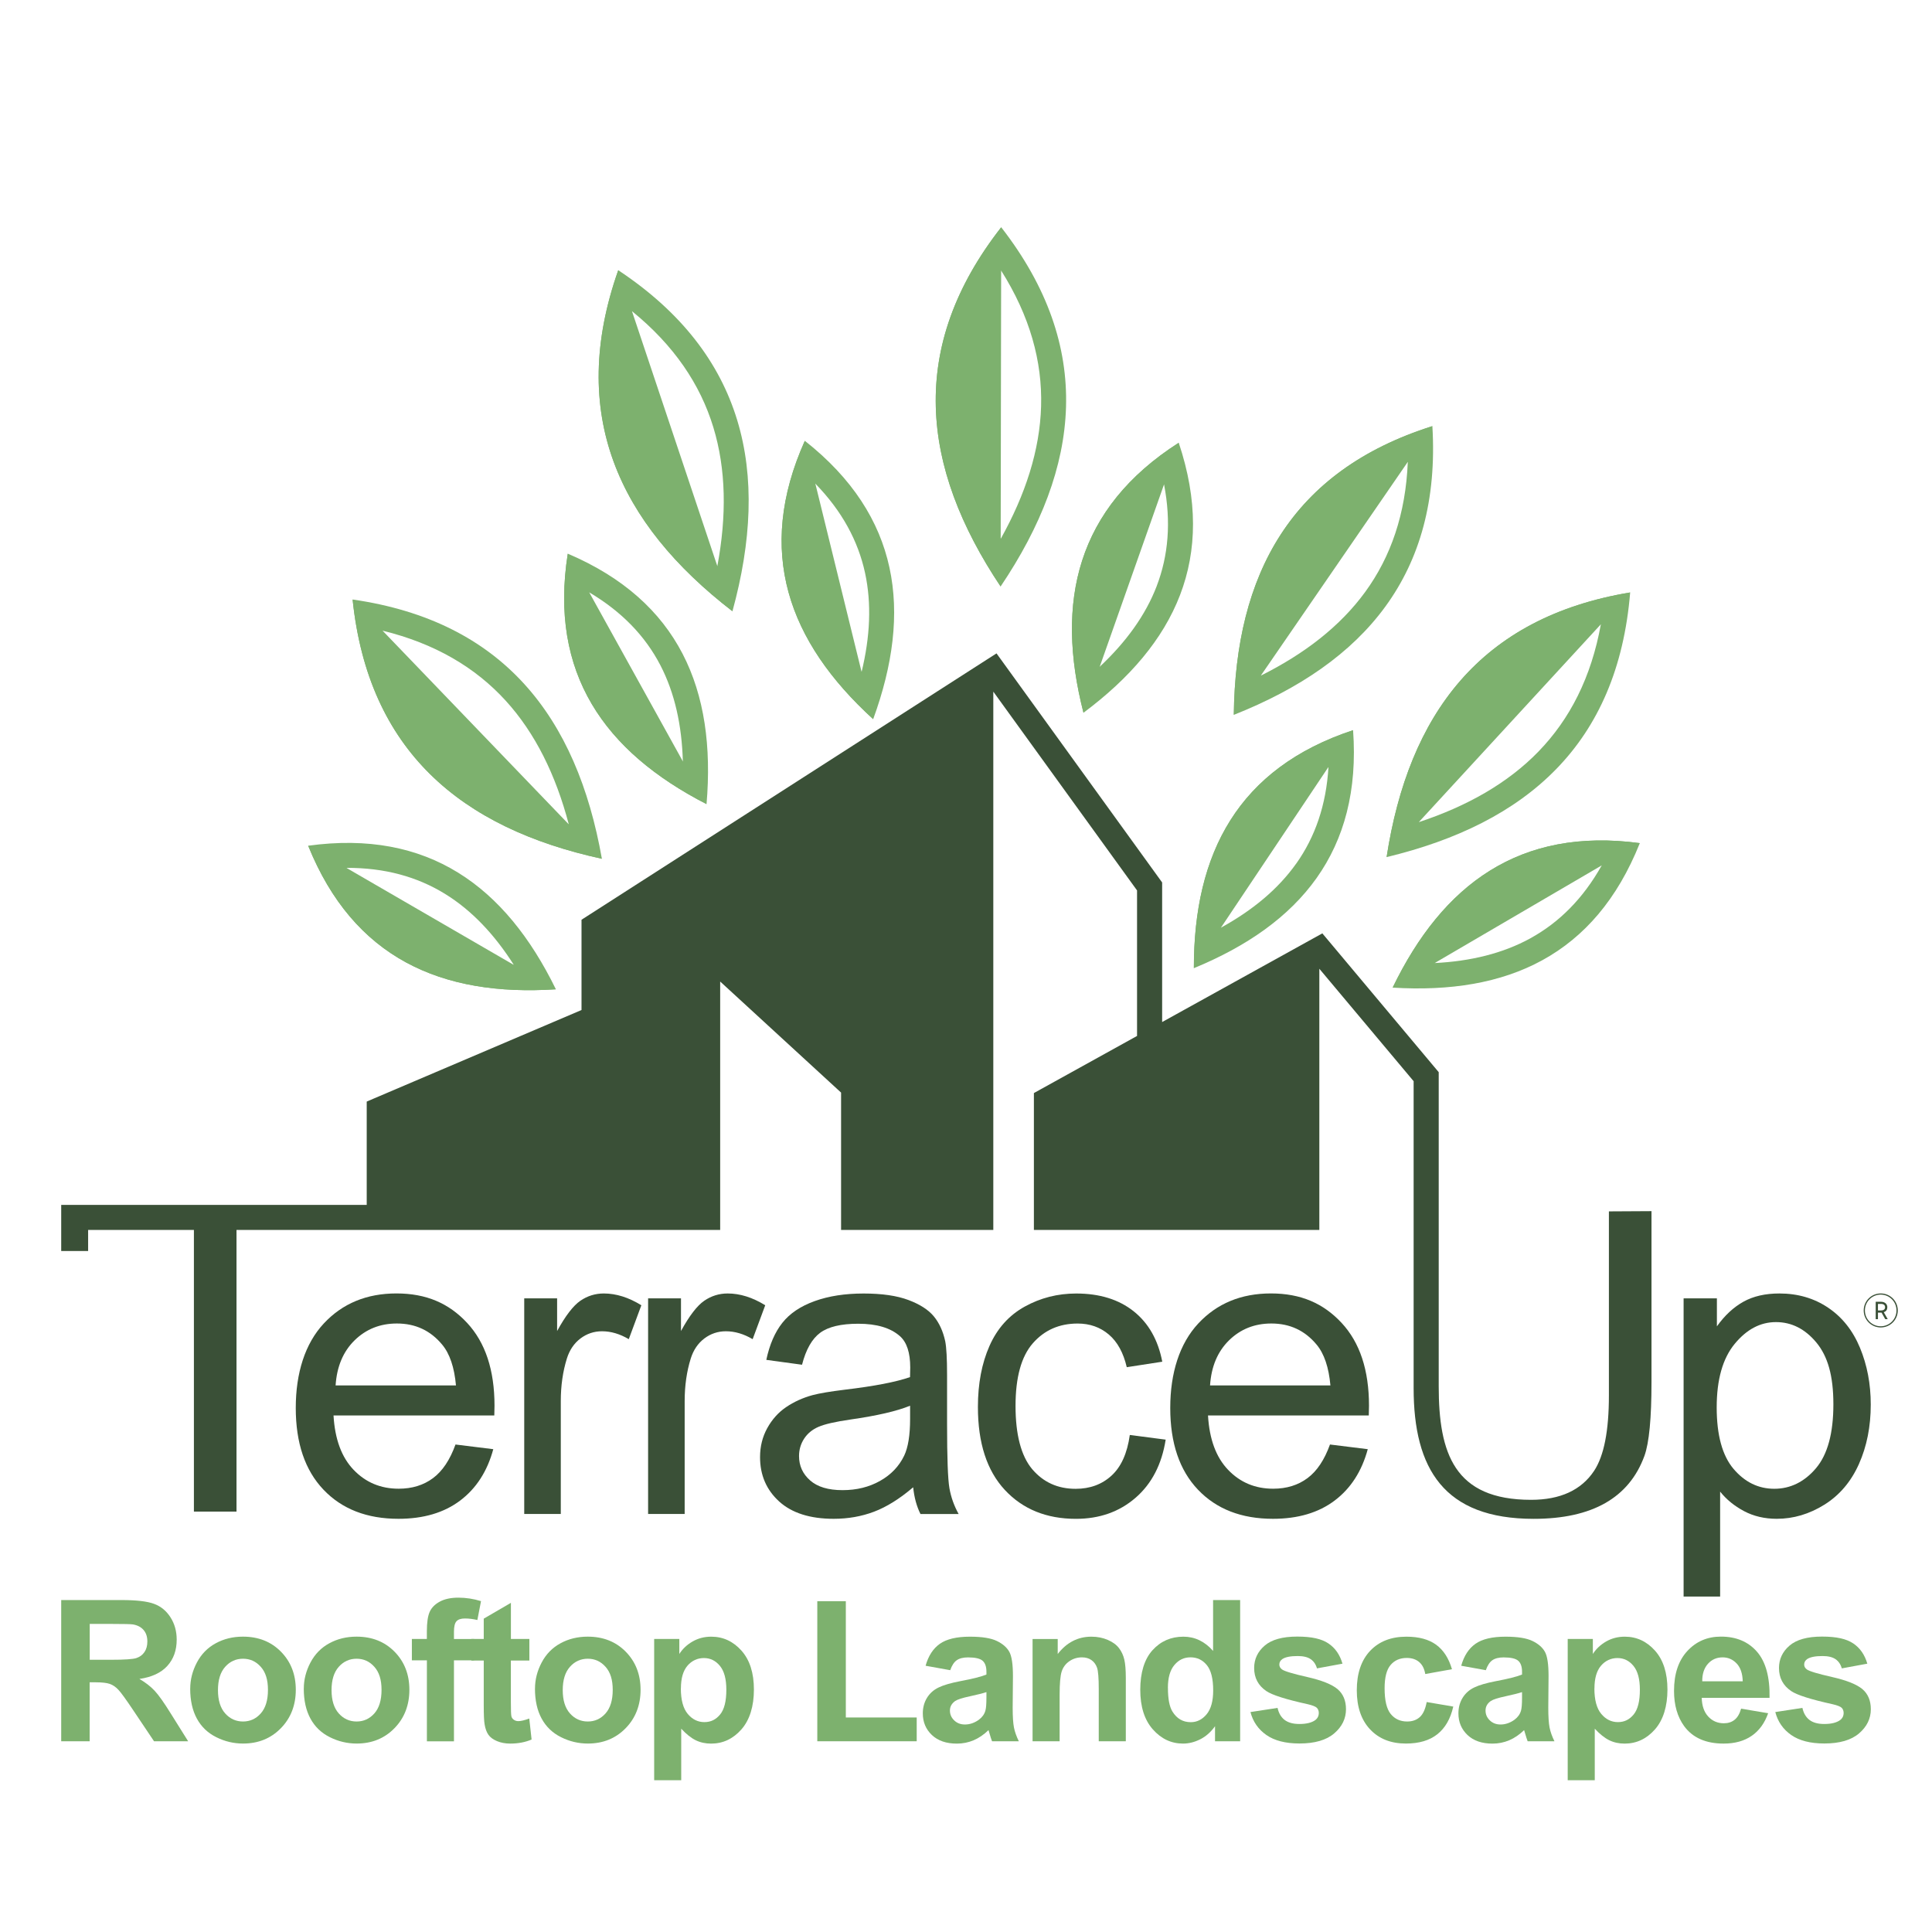
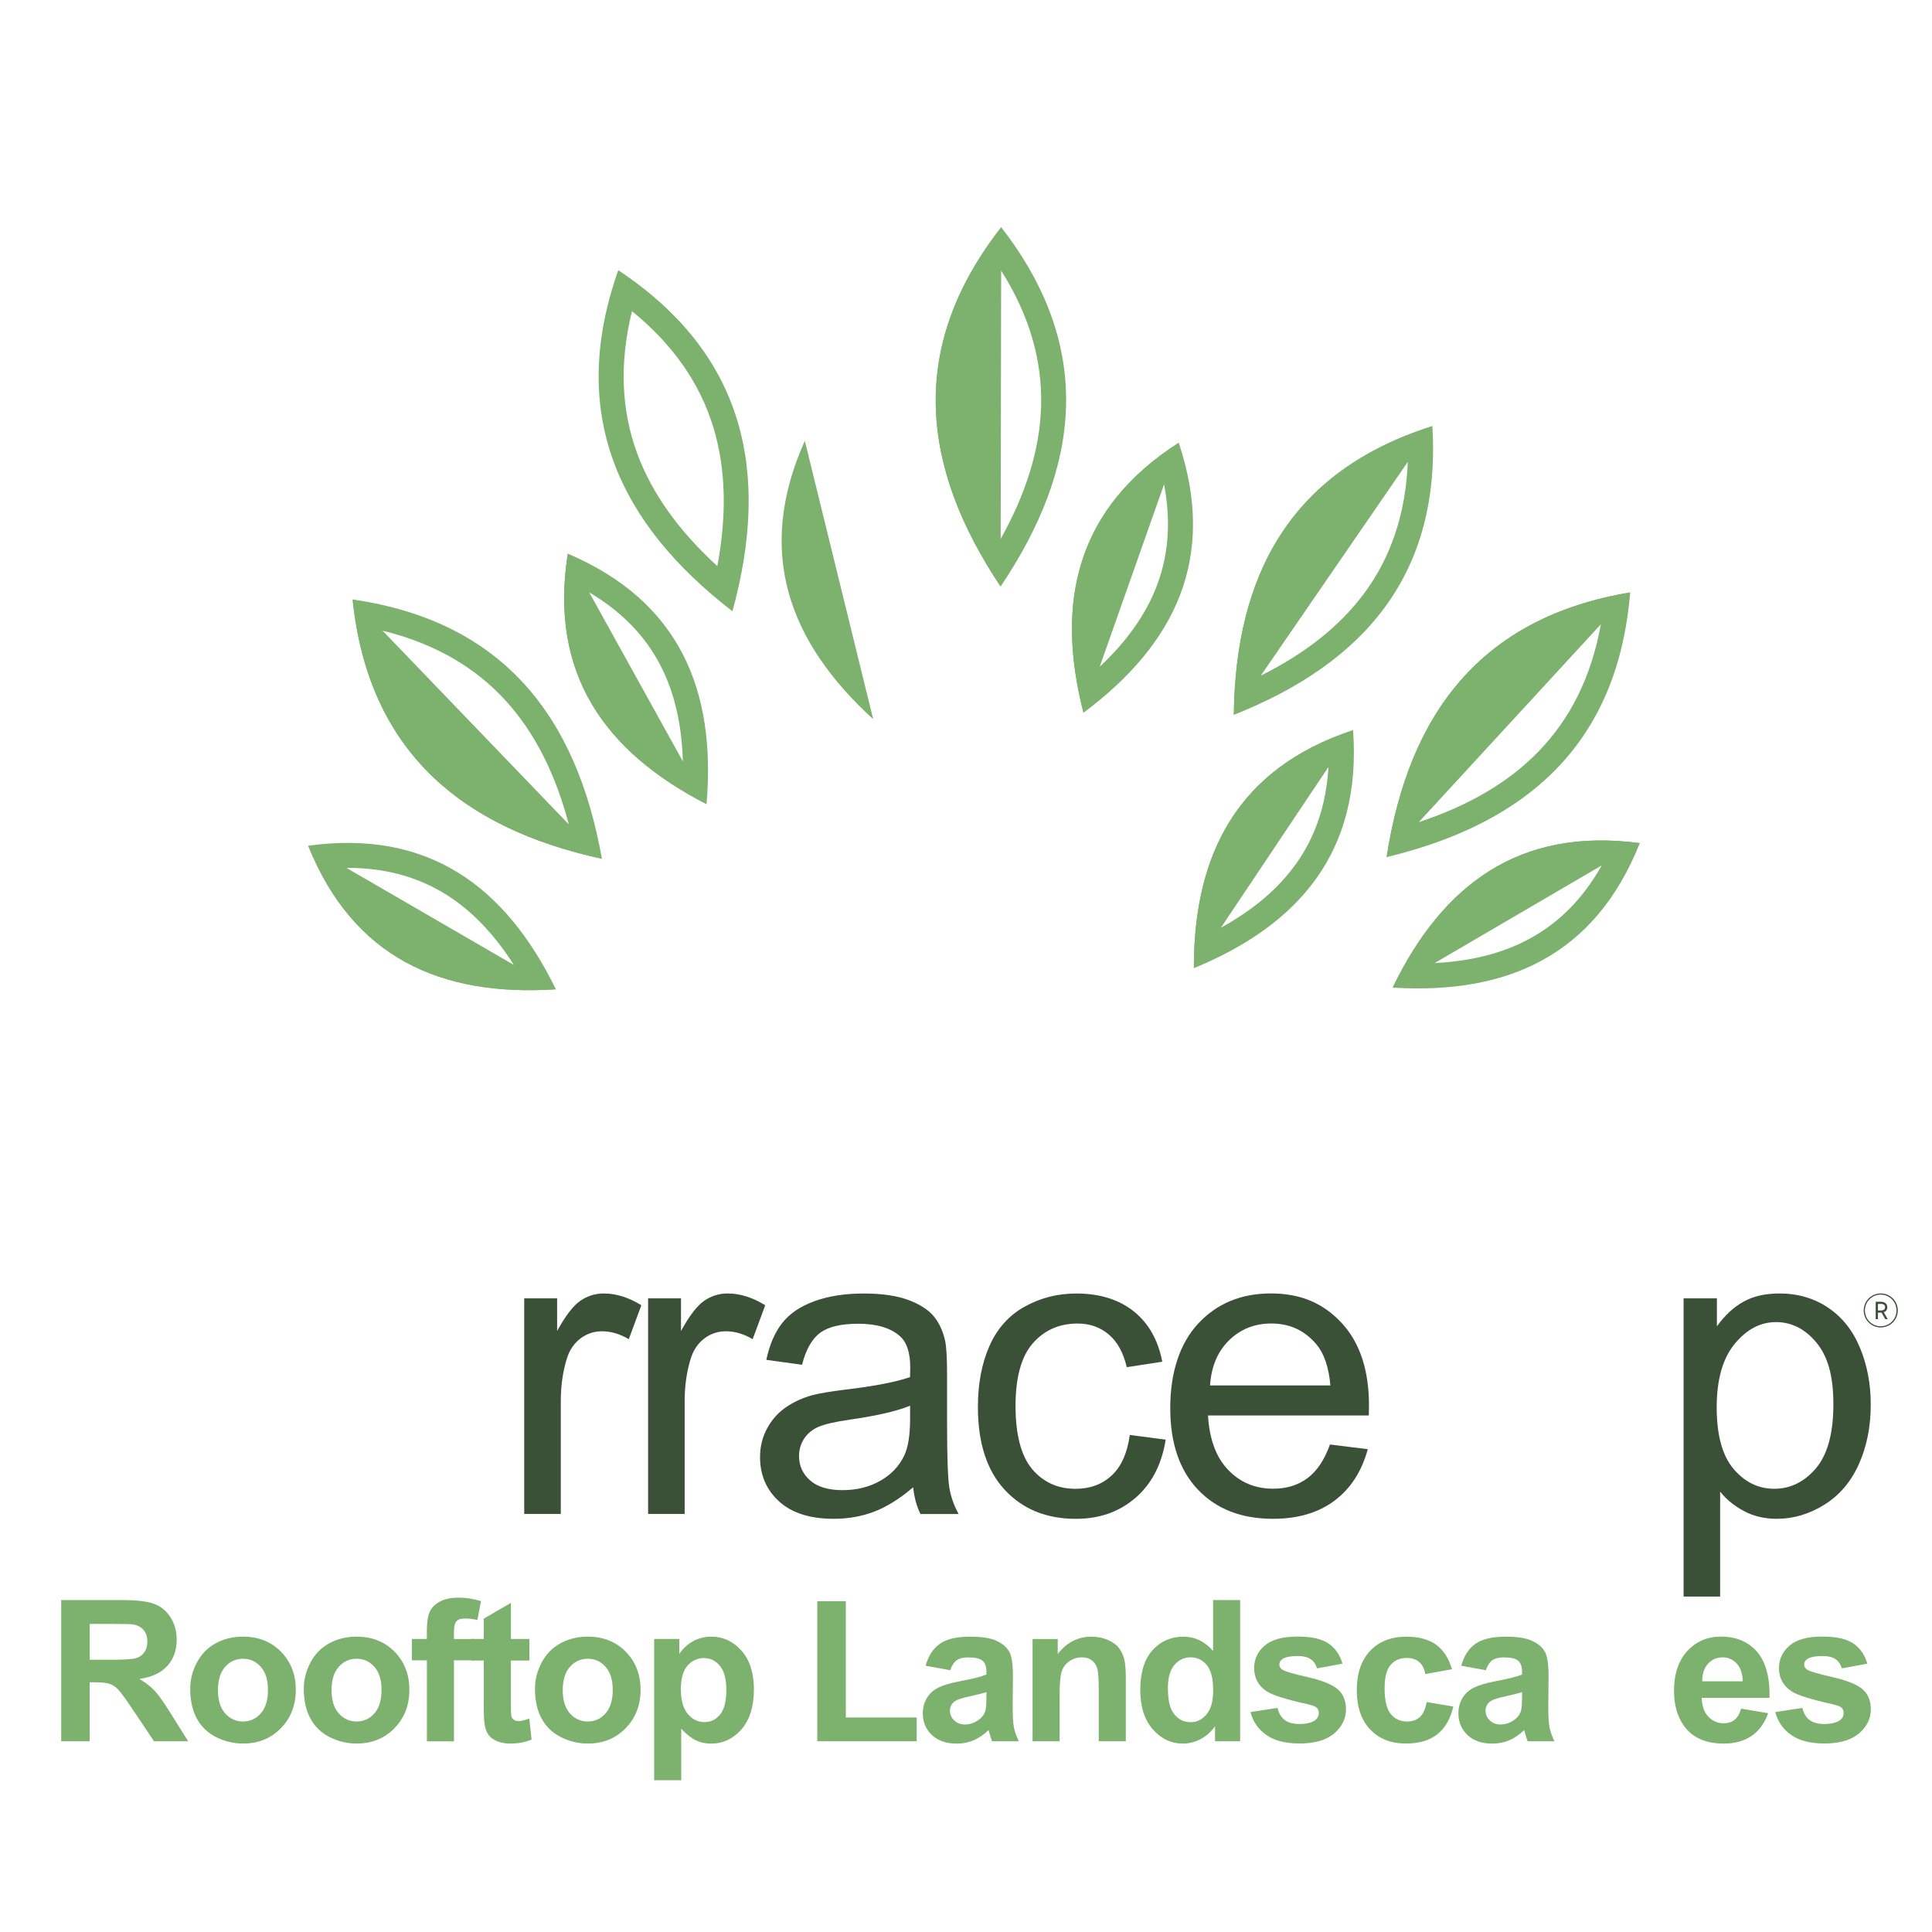
<svg xmlns="http://www.w3.org/2000/svg" id="Layer_2" viewBox="0 0 566.93 566.93">
  <defs>
    <style>      .cls-1, .cls-2 {        fill: #3a5037;      }      .cls-3 {        fill: none;      }      .cls-2, .cls-4 {        fill-rule: evenodd;      }      .cls-5, .cls-4 {        fill: #7db16e;      }    </style>
  </defs>
  <g id="Full_Logo__x28_R_x29_">
    <g id="_x32_4-8-15_TUP_Color_Full_Logo__x28_R_x29_">
      <rect class="cls-3" width="566.93" height="566.93" />
      <g>
        <g id="New">
          <path class="cls-5" d="M17.96,510.96v-41.44h17.61c4.43,0,7.65.37,9.65,1.12,2.01.74,3.61,2.07,4.82,3.97,1.21,1.9,1.81,4.08,1.81,6.53,0,3.11-.91,5.68-2.74,7.7-1.83,2.03-4.56,3.3-8.2,3.83,1.81,1.06,3.3,2.21,4.48,3.48,1.18,1.26,2.76,3.5,4.76,6.73l5.06,8.08h-10.01l-6.05-9.02c-2.15-3.22-3.62-5.25-4.41-6.09-.79-.84-1.63-1.41-2.52-1.72-.89-.31-2.29-.47-4.21-.47h-1.7v17.3h-8.37ZM26.33,487.05h6.19c4.01,0,6.52-.17,7.52-.51,1-.34,1.78-.92,2.35-1.75.57-.83.85-1.87.85-3.11,0-1.39-.37-2.52-1.12-3.38-.74-.86-1.79-1.4-3.15-1.63-.68-.09-2.71-.14-6.11-.14h-6.53v10.51Z" />
          <path class="cls-5" d="M55.82,495.52c0-2.64.65-5.19,1.95-7.66,1.3-2.47,3.14-4.35,5.53-5.65,2.38-1.3,5.05-1.95,7.99-1.95,4.54,0,8.26,1.47,11.16,4.42,2.9,2.95,4.35,6.68,4.35,11.18s-1.47,8.31-4.4,11.29c-2.93,2.99-6.62,4.48-11.07,4.48-2.75,0-5.38-.62-7.87-1.87-2.5-1.24-4.4-3.07-5.7-5.47-1.3-2.4-1.95-5.33-1.95-8.78ZM63.96,495.95c0,2.98.71,5.26,2.12,6.84,1.41,1.58,3.16,2.37,5.23,2.37s3.81-.79,5.21-2.37c1.4-1.58,2.11-3.88,2.11-6.9s-.7-5.2-2.11-6.78c-1.4-1.58-3.14-2.37-5.21-2.37s-3.82.79-5.23,2.37c-1.41,1.58-2.12,3.86-2.12,6.84Z" />
          <path class="cls-5" d="M89.15,495.52c0-2.64.65-5.19,1.95-7.66,1.3-2.47,3.14-4.35,5.53-5.65,2.38-1.3,5.05-1.95,7.99-1.95,4.54,0,8.26,1.47,11.16,4.42,2.9,2.95,4.35,6.68,4.35,11.18s-1.47,8.31-4.4,11.29c-2.93,2.99-6.62,4.48-11.07,4.48-2.75,0-5.38-.62-7.87-1.87-2.5-1.24-4.4-3.07-5.7-5.47-1.3-2.4-1.95-5.33-1.95-8.78ZM97.29,495.95c0,2.98.71,5.26,2.12,6.84,1.41,1.58,3.16,2.37,5.23,2.37s3.81-.79,5.21-2.37c1.4-1.58,2.11-3.88,2.11-6.9s-.7-5.2-2.11-6.78c-1.4-1.58-3.14-2.37-5.21-2.37s-3.82.79-5.23,2.37c-1.41,1.58-2.12,3.86-2.12,6.84Z" />
          <path class="cls-5" d="M120.85,480.94h4.41v-2.26c0-2.53.27-4.41.81-5.65.54-1.24,1.53-2.26,2.97-3.04s3.26-1.17,5.47-1.17,4.47.34,6.64,1.02l-1.07,5.54c-1.26-.3-2.48-.45-3.65-.45s-1.97.27-2.47.81c-.5.54-.75,1.57-.75,3.1v2.12h5.94v6.25h-5.94v23.77h-7.94v-23.77h-4.41v-6.25Z" />
          <path class="cls-5" d="M155.34,480.94v6.33h-5.43v12.1c0,2.45.05,3.88.16,4.28.1.41.34.74.71,1,.37.26.81.4,1.34.4.74,0,1.8-.25,3.19-.76l.68,6.16c-1.85.79-3.94,1.19-6.27,1.19-1.43,0-2.72-.24-3.87-.72-1.15-.48-1.99-1.1-2.53-1.87-.54-.76-.91-1.8-1.12-3.09-.17-.92-.25-2.79-.25-5.6v-13.09h-3.65v-6.33h3.65v-5.96l7.97-4.64v10.6h5.43Z" />
          <path class="cls-5" d="M156.99,495.52c0-2.64.65-5.19,1.95-7.66,1.3-2.47,3.14-4.35,5.53-5.65,2.38-1.3,5.05-1.95,7.99-1.95,4.54,0,8.26,1.47,11.16,4.42,2.9,2.95,4.35,6.68,4.35,11.18s-1.47,8.31-4.4,11.29c-2.93,2.99-6.62,4.48-11.07,4.48-2.75,0-5.38-.62-7.87-1.87-2.5-1.24-4.4-3.07-5.7-5.47-1.3-2.4-1.95-5.33-1.95-8.78ZM165.13,495.95c0,2.98.71,5.26,2.12,6.84,1.41,1.58,3.16,2.37,5.23,2.37s3.81-.79,5.21-2.37c1.4-1.58,2.11-3.88,2.11-6.9s-.7-5.2-2.11-6.78c-1.4-1.58-3.14-2.37-5.21-2.37s-3.82.79-5.23,2.37c-1.41,1.58-2.12,3.86-2.12,6.84Z" />
          <path class="cls-5" d="M191.93,480.94h7.41v4.41c.96-1.51,2.26-2.73,3.9-3.67,1.64-.94,3.46-1.41,5.46-1.41,3.49,0,6.44,1.37,8.88,4.1,2.43,2.73,3.65,6.54,3.65,11.42s-1.22,8.91-3.67,11.69c-2.45,2.78-5.42,4.17-8.9,4.17-1.66,0-3.16-.33-4.51-.99s-2.77-1.79-4.25-3.39v15.12h-7.94v-41.44ZM199.79,495.44c0,3.37.67,5.87,2.01,7.48,1.34,1.61,2.97,2.42,4.89,2.42s3.38-.74,4.61-2.22,1.84-3.91,1.84-7.28c0-3.15-.63-5.48-1.89-7.01-1.26-1.53-2.83-2.29-4.69-2.29s-3.55.75-4.83,2.25c-1.28,1.5-1.92,3.72-1.92,6.66Z" />
          <path class="cls-5" d="M239.83,510.96v-41.1h8.37v34.12h20.8v6.98h-29.17Z" />
          <path class="cls-5" d="M278.82,490.1l-7.21-1.3c.81-2.9,2.21-5.05,4.18-6.44,1.98-1.39,4.92-2.09,8.82-2.09,3.54,0,6.18.42,7.91,1.26,1.73.84,2.95,1.9,3.66,3.19.71,1.29,1.06,3.66,1.06,7.11l-.08,9.27c0,2.64.13,4.58.38,5.84.25,1.25.73,2.6,1.43,4.03h-7.86c-.21-.53-.46-1.31-.76-2.35-.13-.47-.23-.78-.28-.93-1.36,1.32-2.81,2.31-4.35,2.97-1.55.66-3.19.99-4.95.99-3.09,0-5.53-.84-7.31-2.52-1.78-1.68-2.67-3.8-2.67-6.36,0-1.7.41-3.21,1.22-4.54.81-1.33,1.95-2.35,3.41-3.05,1.46-.71,3.57-1.32,6.32-1.85,3.71-.7,6.28-1.35,7.72-1.95v-.79c0-1.53-.38-2.61-1.13-3.26-.75-.65-2.18-.98-4.27-.98-1.41,0-2.52.28-3.31.83s-1.43,1.53-1.92,2.93ZM289.45,496.54c-1.02.34-2.63.74-4.83,1.22-2.2.47-3.65.93-4.32,1.38-1.04.74-1.55,1.67-1.55,2.8s.41,2.07,1.24,2.88c.83.81,1.88,1.22,3.17,1.22,1.43,0,2.8-.47,4.1-1.41.96-.72,1.59-1.59,1.89-2.63.21-.68.31-1.97.31-3.87v-1.58Z" />
          <path class="cls-5" d="M330.36,510.96h-7.94v-15.32c0-3.24-.17-5.34-.51-6.29-.34-.95-.89-1.69-1.65-2.22-.76-.53-1.68-.79-2.76-.79-1.38,0-2.61.38-3.7,1.13-1.09.75-1.84,1.75-2.25,3-.41,1.24-.61,3.54-.61,6.9v13.6h-7.94v-30.02h7.38v4.41c2.62-3.39,5.92-5.09,9.89-5.09,1.75,0,3.35.32,4.81.95,1.45.63,2.55,1.44,3.29,2.42.74.98,1.26,2.09,1.55,3.34.29,1.24.44,3.02.44,5.34v18.66Z" />
          <path class="cls-5" d="M363.92,510.96h-7.38v-4.41c-1.23,1.71-2.67,2.99-4.34,3.83-1.67.84-3.35,1.26-5.05,1.26-3.45,0-6.4-1.39-8.86-4.17-2.46-2.78-3.69-6.66-3.69-11.63s1.2-8.96,3.59-11.6,5.42-3.97,9.07-3.97c3.35,0,6.26,1.39,8.71,4.18v-14.92h7.94v41.44ZM342.72,495.3c0,3.2.44,5.52,1.33,6.95,1.28,2.07,3.07,3.11,5.37,3.11,1.83,0,3.38-.78,4.66-2.33,1.28-1.55,1.92-3.88,1.92-6.97,0-3.45-.62-5.93-1.87-7.45-1.24-1.52-2.84-2.28-4.78-2.28s-3.46.75-4.73,2.25c-1.27,1.5-1.91,3.74-1.91,6.71Z" />
          <path class="cls-5" d="M366.92,502.39l7.97-1.22c.34,1.55,1.03,2.72,2.06,3.52,1.04.8,2.49,1.2,4.35,1.2,2.05,0,3.6-.38,4.64-1.13.7-.53,1.05-1.23,1.05-2.12,0-.6-.19-1.1-.57-1.5-.4-.38-1.28-.73-2.66-1.05-6.41-1.41-10.47-2.7-12.18-3.87-2.37-1.62-3.56-3.87-3.56-6.76,0-2.6,1.03-4.79,3.08-6.56s5.24-2.66,9.55-2.66,7.16.67,9.16,2.01c2,1.34,3.37,3.32,4.13,5.94l-7.49,1.38c-.32-1.17-.93-2.06-1.82-2.69-.9-.62-2.17-.93-3.83-.93-2.09,0-3.59.29-4.49.88-.6.42-.9.95-.9,1.61,0,.57.26,1.05.79,1.44.72.53,3.19,1.27,7.42,2.23s7.18,2.14,8.86,3.53c1.66,1.41,2.49,3.38,2.49,5.91,0,2.75-1.15,5.12-3.45,7.09-2.3,1.98-5.7,2.97-10.2,2.97-4.09,0-7.33-.83-9.71-2.49s-3.94-3.91-4.68-6.76Z" />
          <path class="cls-5" d="M426.06,489.82l-7.83,1.41c-.26-1.56-.86-2.74-1.8-3.53-.93-.79-2.14-1.19-3.63-1.19-1.98,0-3.56.68-4.73,2.05-1.18,1.37-1.77,3.65-1.77,6.85,0,3.56.6,6.08,1.8,7.55,1.2,1.47,2.8,2.2,4.82,2.2,1.51,0,2.74-.43,3.7-1.29.96-.86,1.64-2.33,2.03-4.42l7.8,1.33c-.81,3.58-2.36,6.28-4.66,8.11-2.3,1.83-5.38,2.74-9.24,2.74-4.39,0-7.89-1.38-10.5-4.15-2.61-2.77-3.91-6.6-3.91-11.5s1.31-8.81,3.93-11.57c2.62-2.76,6.16-4.14,10.63-4.14,3.66,0,6.56.79,8.72,2.36,2.16,1.57,3.71,3.97,4.65,7.19Z" />
          <path class="cls-5" d="M435.99,490.1l-7.21-1.3c.81-2.9,2.21-5.05,4.18-6.44,1.98-1.39,4.92-2.09,8.82-2.09,3.54,0,6.18.42,7.91,1.26,1.73.84,2.95,1.9,3.66,3.19.71,1.29,1.06,3.66,1.06,7.11l-.08,9.27c0,2.64.13,4.58.38,5.84.25,1.25.73,2.6,1.43,4.03h-7.86c-.21-.53-.46-1.31-.76-2.35-.13-.47-.23-.78-.28-.93-1.36,1.32-2.81,2.31-4.35,2.97-1.55.66-3.19.99-4.95.99-3.09,0-5.53-.84-7.31-2.52-1.78-1.68-2.67-3.8-2.67-6.36,0-1.7.41-3.21,1.22-4.54.81-1.33,1.95-2.35,3.41-3.05,1.46-.71,3.57-1.32,6.32-1.85,3.71-.7,6.28-1.35,7.72-1.95v-.79c0-1.53-.38-2.61-1.13-3.26-.75-.65-2.18-.98-4.27-.98-1.41,0-2.52.28-3.31.83s-1.43,1.53-1.92,2.93ZM446.62,496.54c-1.02.34-2.63.74-4.83,1.22-2.2.47-3.65.93-4.32,1.38-1.04.74-1.55,1.67-1.55,2.8s.41,2.07,1.24,2.88c.83.81,1.88,1.22,3.17,1.22,1.43,0,2.8-.47,4.1-1.41.96-.72,1.59-1.59,1.89-2.63.21-.68.31-1.97.31-3.87v-1.58Z" />
-           <path class="cls-5" d="M460,480.94h7.41v4.41c.96-1.51,2.26-2.73,3.9-3.67,1.64-.94,3.46-1.41,5.46-1.41,3.49,0,6.44,1.37,8.88,4.1,2.43,2.73,3.65,6.54,3.65,11.42s-1.22,8.91-3.67,11.69c-2.45,2.78-5.42,4.17-8.9,4.17-1.66,0-3.16-.33-4.51-.99s-2.77-1.79-4.25-3.39v15.12h-7.94v-41.44ZM467.86,495.44c0,3.37.67,5.87,2.01,7.48,1.34,1.61,2.97,2.42,4.89,2.42s3.38-.74,4.61-2.22,1.84-3.91,1.84-7.28c0-3.15-.63-5.48-1.89-7.01-1.26-1.53-2.83-2.29-4.69-2.29s-3.55.75-4.83,2.25c-1.28,1.5-1.92,3.72-1.92,6.66Z" />
          <path class="cls-5" d="M510.94,501.4l7.91,1.33c-1.02,2.9-2.62,5.11-4.82,6.63s-4.94,2.28-8.24,2.28c-5.22,0-9.08-1.7-11.59-5.12-1.98-2.73-2.97-6.18-2.97-10.35,0-4.98,1.3-8.87,3.9-11.69,2.6-2.82,5.89-4.23,9.86-4.23,4.47,0,7.99,1.47,10.57,4.42,2.58,2.95,3.82,7.47,3.7,13.55h-19.9c.06,2.36.7,4.19,1.92,5.5,1.22,1.31,2.75,1.96,4.58,1.96,1.24,0,2.29-.34,3.14-1.02s1.49-1.77,1.92-3.28ZM511.39,493.38c-.06-2.3-.65-4.05-1.78-5.24-1.13-1.2-2.51-1.8-4.13-1.8-1.73,0-3.17.63-4.3,1.89s-1.69,2.98-1.67,5.14h11.87Z" />
          <path class="cls-5" d="M520.93,502.39l7.97-1.22c.34,1.55,1.03,2.72,2.06,3.52,1.04.8,2.49,1.2,4.35,1.2,2.05,0,3.6-.38,4.64-1.13.7-.53,1.05-1.23,1.05-2.12,0-.6-.19-1.1-.57-1.5-.4-.38-1.28-.73-2.66-1.05-6.41-1.41-10.47-2.7-12.18-3.87-2.37-1.62-3.56-3.87-3.56-6.76,0-2.6,1.03-4.79,3.08-6.56s5.24-2.66,9.55-2.66,7.16.67,9.16,2.01c2,1.34,3.37,3.32,4.13,5.94l-7.49,1.38c-.32-1.17-.93-2.06-1.82-2.69-.9-.62-2.17-.93-3.83-.93-2.09,0-3.59.29-4.49.88-.6.42-.9.95-.9,1.61,0,.57.26,1.05.79,1.44.72.53,3.19,1.27,7.42,2.23s7.18,2.14,8.86,3.53c1.66,1.41,2.49,3.38,2.49,5.91,0,2.75-1.15,5.12-3.45,7.09-2.3,1.98-5.7,2.97-10.2,2.97-4.09,0-7.33-.83-9.71-2.49s-3.94-3.91-4.68-6.76Z" />
        </g>
        <g>
          <path class="cls-4" d="M408.66,289.81c14.7-30.35,37.34-47.11,72.53-42.4l-72.53,42.4Z" />
          <path class="cls-4" d="M481.19,247.41c-13.16,32.98-38.88,44.48-72.53,42.4,14.7-30.35,37.34-47.11,72.53-42.4h0ZM449.08,275.33c8.38-4.6,15.44-11.59,20.93-21.38-11.25-.02-20.8,2.7-28.9,7.74-7.83,4.87-14.47,11.96-20.12,20.91,10.58-.53,20.02-2.84,28.09-7.26Z" />
          <path class="cls-4" d="M90.43,248.17c13.28,32.93,39.04,44.34,72.69,42.13l-72.69-42.13Z" />
          <path class="cls-4" d="M101.64,254.67c5.53,9.79,12.61,16.76,21,21.32,8.08,4.4,17.54,6.66,28.14,7.15-5.69-8.94-12.36-16.02-20.21-20.85-8.12-5-17.68-7.68-28.93-7.62h0ZM90.43,248.17c35.18-4.84,57.88,11.84,72.69,42.13-33.65,2.21-59.4-9.21-72.69-42.13Z" />
          <path class="cls-4" d="M166.61,162.47c-5.52,35.07,10.72,58.1,40.72,73.49l-40.72-73.49Z" />
          <path class="cls-4" d="M172.88,173.8c-.27,11.23,2.22,20.84,7.07,29.06,4.69,7.94,11.62,14.75,20.43,20.61-.29-10.61-2.37-20.11-6.61-28.28-4.39-8.46-11.22-15.66-20.89-21.38h0ZM166.61,162.47c32.67,13.92,43.57,39.89,40.72,73.49-30-15.39-46.24-38.42-40.72-73.49Z" />
          <path class="cls-4" d="M103.47,175.92c4.62,44.37,31.76,67.07,73.15,76.08l-73.15-76.08Z" />
          <path class="cls-4" d="M112.26,185.06c3.16,15.53,9.72,27.66,19.13,36.94,9.17,9.03,21.18,15.52,35.52,19.91-3.82-14.5-9.83-26.76-18.5-36.28-8.9-9.77-20.77-16.8-36.16-20.57h0ZM103.47,175.92c44.15,6.36,65.77,34.37,73.15,76.08-41.39-9.01-68.53-31.72-73.15-76.08Z" />
          <path class="cls-4" d="M350.33,284.09c-.04-33.72,13.01-58.69,46.72-69.83l-46.72,69.83Z" />
          <path class="cls-4" d="M397.05,214.27c2.57,35.41-15.54,57-46.72,69.83-.04-33.72,13.01-58.69,46.72-69.83h0ZM380.38,253.4c5.51-7.77,8.79-17.13,9.45-28.35-10.12,4.89-17.53,11.5-22.61,19.55-4.92,7.8-7.79,17.09-8.97,27.63,9.29-5.1,16.79-11.31,22.12-18.83Z" />
          <path class="cls-4" d="M236.17,129.35c-14.53,32.44-4.88,58.94,20.06,81.68l-20.06-81.68Z" />
-           <path class="cls-4" d="M239.26,141.92c-3.23,10.81-3.34,20.76-.81,29.99,2.44,8.88,7.37,17.27,14.38,25.26,2.5-10.31,2.97-20.03,1.01-29.06-2.03-9.35-6.73-18.12-14.58-26.18h0ZM236.17,129.35c27.91,22.01,31.63,49.97,20.06,81.68-24.95-22.74-34.6-49.24-20.06-81.68Z" />
-           <path class="cls-4" d="M317.94,209.15c-8.39-32.66-1.95-60.08,27.95-79.23l-27.95,79.23Z" />
+           <path class="cls-4" d="M317.94,209.15c-8.39-32.66-1.95-60.08,27.95-79.23Z" />
          <path class="cls-4" d="M345.89,129.92c11.27,33.67-.92,59.07-27.95,79.23-8.39-32.66-1.95-60.08,27.95-79.23h0ZM339.42,171.99c3.42-8.92,4.29-18.82,2.16-29.85-8.6,7.25-14.13,15.49-17.06,24.56-2.83,8.77-3.32,18.49-1.84,28.97,7.73-7.24,13.45-15.1,16.75-23.69Z" />
-           <path class="cls-4" d="M181.42,79.29c-14.83,42.07-.03,74.21,33.51,100.08l-33.51-100.08Z" />
          <path class="cls-4" d="M185.45,91.31c-3.79,15.4-3.07,29.18,1.47,41.59,4.42,12.09,12.5,23.1,23.58,33.22,2.76-14.75,2.58-28.42-1.18-40.75-3.85-12.63-11.57-24.06-23.87-34.06h0ZM181.42,79.29c37.17,24.65,44.71,59.23,33.51,100.08-33.54-25.87-48.34-58.02-33.51-100.08Z" />
          <path class="cls-4" d="M362.05,209.78c.48-41.27,16.83-71.63,58.27-84.73l-58.27,84.73Z" />
          <path class="cls-4" d="M420.32,125.04c2.59,43.38-19.9,69.51-58.27,84.73.48-41.27,16.83-71.63,58.27-84.73h0ZM400.63,173.67c7.5-10.3,11.86-22.87,12.48-38.14-14.04,6.05-24.22,14.61-31.15,25.31-6.76,10.44-10.59,23.04-11.99,37.42,12.94-6.46,23.34-14.54,30.66-24.59Z" />
          <path class="cls-4" d="M293.8,66.69c-27.45,35.09-23.69,70.24-.18,105.41l.18-105.41Z" />
          <path class="cls-4" d="M293.76,79.38c-8.49,13.35-12.19,26.62-11.85,39.82.33,12.85,4.47,25.84,11.73,38.94,7.31-13.08,11.49-26.06,11.86-38.91.38-13.18-3.28-26.46-11.74-39.86h0ZM293.8,66.69c27.33,35.19,23.44,70.32-.18,105.41-23.5-35.18-27.26-70.32.18-105.41Z" />
          <path class="cls-4" d="M406.89,251.51c6.46-41.87,27.47-70.34,71.47-77.66l-71.47,77.66Z" />
          <path class="cls-4" d="M406.89,251.51c6.46-41.87,27.47-70.34,71.47-77.66-3.65,44.46-30.28,67.75-71.47,77.66h0ZM451.45,220.53c9.2-9.47,15.49-21.74,18.31-37.34-15.29,4.11-27,11.39-35.68,21.36-8.46,9.71-14.2,22.11-17.71,36.69,14.23-4.7,26.1-11.46,35.08-20.7Z" />
        </g>
        <g>
-           <path class="cls-2" d="M107.61,353.54v-30.29l2.24-.96,60.79-25.91v-26.49l1.7-1.09,117.16-75.2,2.92-1.87,2.04,2.82,46.56,64.4v40.96l44.37-24.56,2.64-1.46,1.94,2.31,32.21,38.42v92.16c0,19.66,4.54,33.33,27.1,33.33,8.55,0,14.74-2.84,18.5-8.51,2.9-4.39,4.34-11.74,4.34-22.12v-54.01l12.5-.07v50.11c0,10.66-.69,17.91-2.08,21.72-4.5,12.3-15.34,18.46-32.49,18.46-26.33,0-35.23-14.68-35.23-38.34v-90.08l-27.67-33v76.64h-83.76v-40.16l1.91-1.06,28.36-15.7v-42.7l-42.18-58.34v157.96h-44.67v-40.3l-35.48-32.59v72.89H69.4v82.66h-12.5v-82.66h-31.04s0,6.19,0,6.19h-7.9v-13.54h89.65Z" />
          <g id="New-2" data-name="New">
            <g>
-               <path class="cls-1" d="M133.67,423.88l11.08,1.37c-1.75,6.47-4.98,11.5-9.71,15.07-4.73,3.57-10.76,5.36-18.11,5.36-9.25,0-16.59-2.85-22.01-8.55-5.42-5.7-8.13-13.69-8.13-23.98s2.74-18.9,8.22-24.78c5.48-5.88,12.59-8.82,21.33-8.82s15.37,2.88,20.73,8.64c5.36,5.76,8.04,13.86,8.04,24.3,0,.64-.02,1.59-.06,2.86h-47.18c.4,6.95,2.36,12.27,5.9,15.96,3.53,3.69,7.94,5.54,13.22,5.54,3.93,0,7.29-1.03,10.07-3.1,2.78-2.06,4.98-5.36,6.61-9.89ZM98.47,406.54h35.33c-.48-5.32-1.83-9.31-4.05-11.97-3.42-4.13-7.84-6.2-13.28-6.2-4.92,0-9.06,1.65-12.42,4.94-3.36,3.3-5.21,7.71-5.57,13.22Z" />
              <path class="cls-1" d="M153.83,444.25v-63.26h9.65v9.59c2.46-4.49,4.74-7.45,6.82-8.88s4.38-2.14,6.88-2.14c3.61,0,7.29,1.15,11.02,3.46l-3.69,9.95c-2.62-1.55-5.24-2.32-7.86-2.32-2.34,0-4.45.71-6.31,2.11-1.87,1.41-3.2,3.37-3.99,5.87-1.19,3.81-1.79,7.98-1.79,12.51v33.12h-10.72Z" />
              <path class="cls-1" d="M190.18,444.25v-63.26h9.65v9.59c2.46-4.49,4.74-7.45,6.82-8.88s4.38-2.14,6.88-2.14c3.61,0,7.29,1.15,11.02,3.46l-3.69,9.95c-2.62-1.55-5.24-2.32-7.86-2.32-2.34,0-4.45.71-6.31,2.11-1.87,1.41-3.2,3.37-3.99,5.87-1.19,3.81-1.79,7.98-1.79,12.51v33.12h-10.72Z" />
              <path class="cls-1" d="M267.94,436.45c-3.97,3.38-7.79,5.76-11.47,7.15-3.67,1.39-7.62,2.08-11.82,2.08-6.95,0-12.29-1.7-16.02-5.09-3.73-3.4-5.6-7.73-5.6-13.02,0-3.1.7-5.93,2.11-8.49,1.41-2.56,3.26-4.62,5.54-6.17,2.28-1.55,4.85-2.72,7.71-3.51,2.1-.56,5.28-1.09,9.53-1.61,8.66-1.03,15.03-2.26,19.12-3.69.04-1.47.06-2.4.06-2.8,0-4.37-1.01-7.45-3.04-9.23-2.74-2.42-6.81-3.63-12.21-3.63-5.04,0-8.77.88-11.17,2.65-2.4,1.77-4.18,4.9-5.33,9.38l-10.48-1.43c.95-4.49,2.52-8.11,4.71-10.87,2.18-2.76,5.34-4.88,9.47-6.37,4.13-1.49,8.92-2.23,14.36-2.23s9.79.64,13.17,1.91c3.38,1.27,5.86,2.87,7.45,4.8,1.59,1.93,2.7,4.36,3.34,7.3.36,1.83.54,5.12.54,9.89v14.3c0,9.97.23,16.27.69,18.91.46,2.64,1.36,5.17,2.71,7.6h-11.2c-1.11-2.22-1.83-4.83-2.14-7.8ZM267.05,412.5c-3.89,1.59-9.73,2.94-17.51,4.05-4.41.64-7.53,1.35-9.35,2.14-1.83.79-3.24,1.96-4.23,3.48-.99,1.53-1.49,3.23-1.49,5.09,0,2.86,1.08,5.24,3.25,7.15,2.16,1.91,5.33,2.86,9.5,2.86s7.8-.9,11.02-2.71c3.22-1.81,5.58-4.28,7.09-7.42,1.15-2.42,1.73-6,1.73-10.72v-3.93Z" />
              <path class="cls-1" d="M331.52,421.08l10.54,1.37c-1.15,7.27-4.1,12.96-8.85,17.07-4.75,4.11-10.57,6.17-17.48,6.17-8.66,0-15.62-2.83-20.88-8.49-5.26-5.66-7.89-13.77-7.89-24.33,0-6.83,1.13-12.81,3.4-17.93s5.71-8.97,10.34-11.53c4.63-2.56,9.66-3.84,15.1-3.84,6.87,0,12.49,1.74,16.86,5.21,4.37,3.48,7.17,8.41,8.4,14.8l-10.42,1.61c-.99-4.25-2.75-7.45-5.27-9.59-2.52-2.14-5.57-3.22-9.14-3.22-5.4,0-9.79,1.94-13.17,5.81-3.38,3.87-5.06,10-5.06,18.38s1.63,14.67,4.88,18.53c3.26,3.85,7.51,5.78,12.75,5.78,4.21,0,7.72-1.29,10.54-3.87,2.82-2.58,4.61-6.55,5.36-11.91Z" />
              <path class="cls-1" d="M390.28,423.88l11.08,1.37c-1.75,6.47-4.98,11.5-9.71,15.07-4.73,3.57-10.76,5.36-18.11,5.36-9.25,0-16.59-2.85-22.01-8.55-5.42-5.7-8.13-13.69-8.13-23.98s2.74-18.9,8.22-24.78c5.48-5.88,12.59-8.82,21.33-8.82s15.37,2.88,20.73,8.64c5.36,5.76,8.04,13.86,8.04,24.3,0,.64-.02,1.59-.06,2.86h-47.18c.4,6.95,2.36,12.27,5.9,15.96,3.53,3.69,7.94,5.54,13.22,5.54,3.93,0,7.29-1.03,10.07-3.1,2.78-2.06,4.98-5.36,6.61-9.89ZM355.07,406.54h35.33c-.48-5.32-1.83-9.31-4.05-11.97-3.42-4.13-7.84-6.2-13.28-6.2-4.92,0-9.06,1.65-12.42,4.94-3.36,3.3-5.21,7.71-5.57,13.22Z" />
            </g>
            <path class="cls-1" d="M494.04,468.5v-87.51h9.77v8.22c2.3-3.22,4.9-5.63,7.8-7.24,2.9-1.61,6.41-2.41,10.54-2.41,5.4,0,10.17,1.39,14.3,4.17,4.13,2.78,7.25,6.7,9.35,11.77,2.1,5.06,3.16,10.61,3.16,16.65,0,6.47-1.16,12.3-3.48,17.48s-5.7,9.15-10.13,11.91c-4.43,2.76-9.08,4.14-13.97,4.14-3.57,0-6.78-.75-9.62-2.26-2.84-1.51-5.17-3.42-7-5.72v30.8h-10.72ZM503.75,412.98c0,8.14,1.65,14.16,4.94,18.05,3.3,3.89,7.29,5.84,11.97,5.84s8.85-2.02,12.24-6.05c3.4-4.03,5.09-10.28,5.09-18.73s-1.66-14.1-4.97-18.11c-3.32-4.01-7.28-6.02-11.88-6.02s-8.61,2.14-12.12,6.4c-3.51,4.27-5.27,10.48-5.27,18.62Z" />
          </g>
        </g>
      </g>
      <path class="cls-1" d="M556.89,384.54c0,2.76-2.24,4.99-5,4.99s-5-2.22-5-4.99,2.24-4.99,5-4.99,5,2.22,5,4.99ZM556.51,384.54c0-2.58-2.07-4.65-4.63-4.65s-4.64,2.07-4.64,4.65,2.09,4.65,4.64,4.65,4.63-2.07,4.63-4.65ZM552.78,385.06l1.16,2.04h-.73l-1.08-1.92h-1.06v1.92h-.66v-5.11h1.53c1.29,0,1.88.79,1.88,1.6,0,.7-.33,1.24-1.04,1.46ZM551.97,384.54c.81,0,1.19-.37,1.19-.95s-.4-.97-1.19-.97h-.9v1.92h.9Z" />
    </g>
  </g>
</svg>